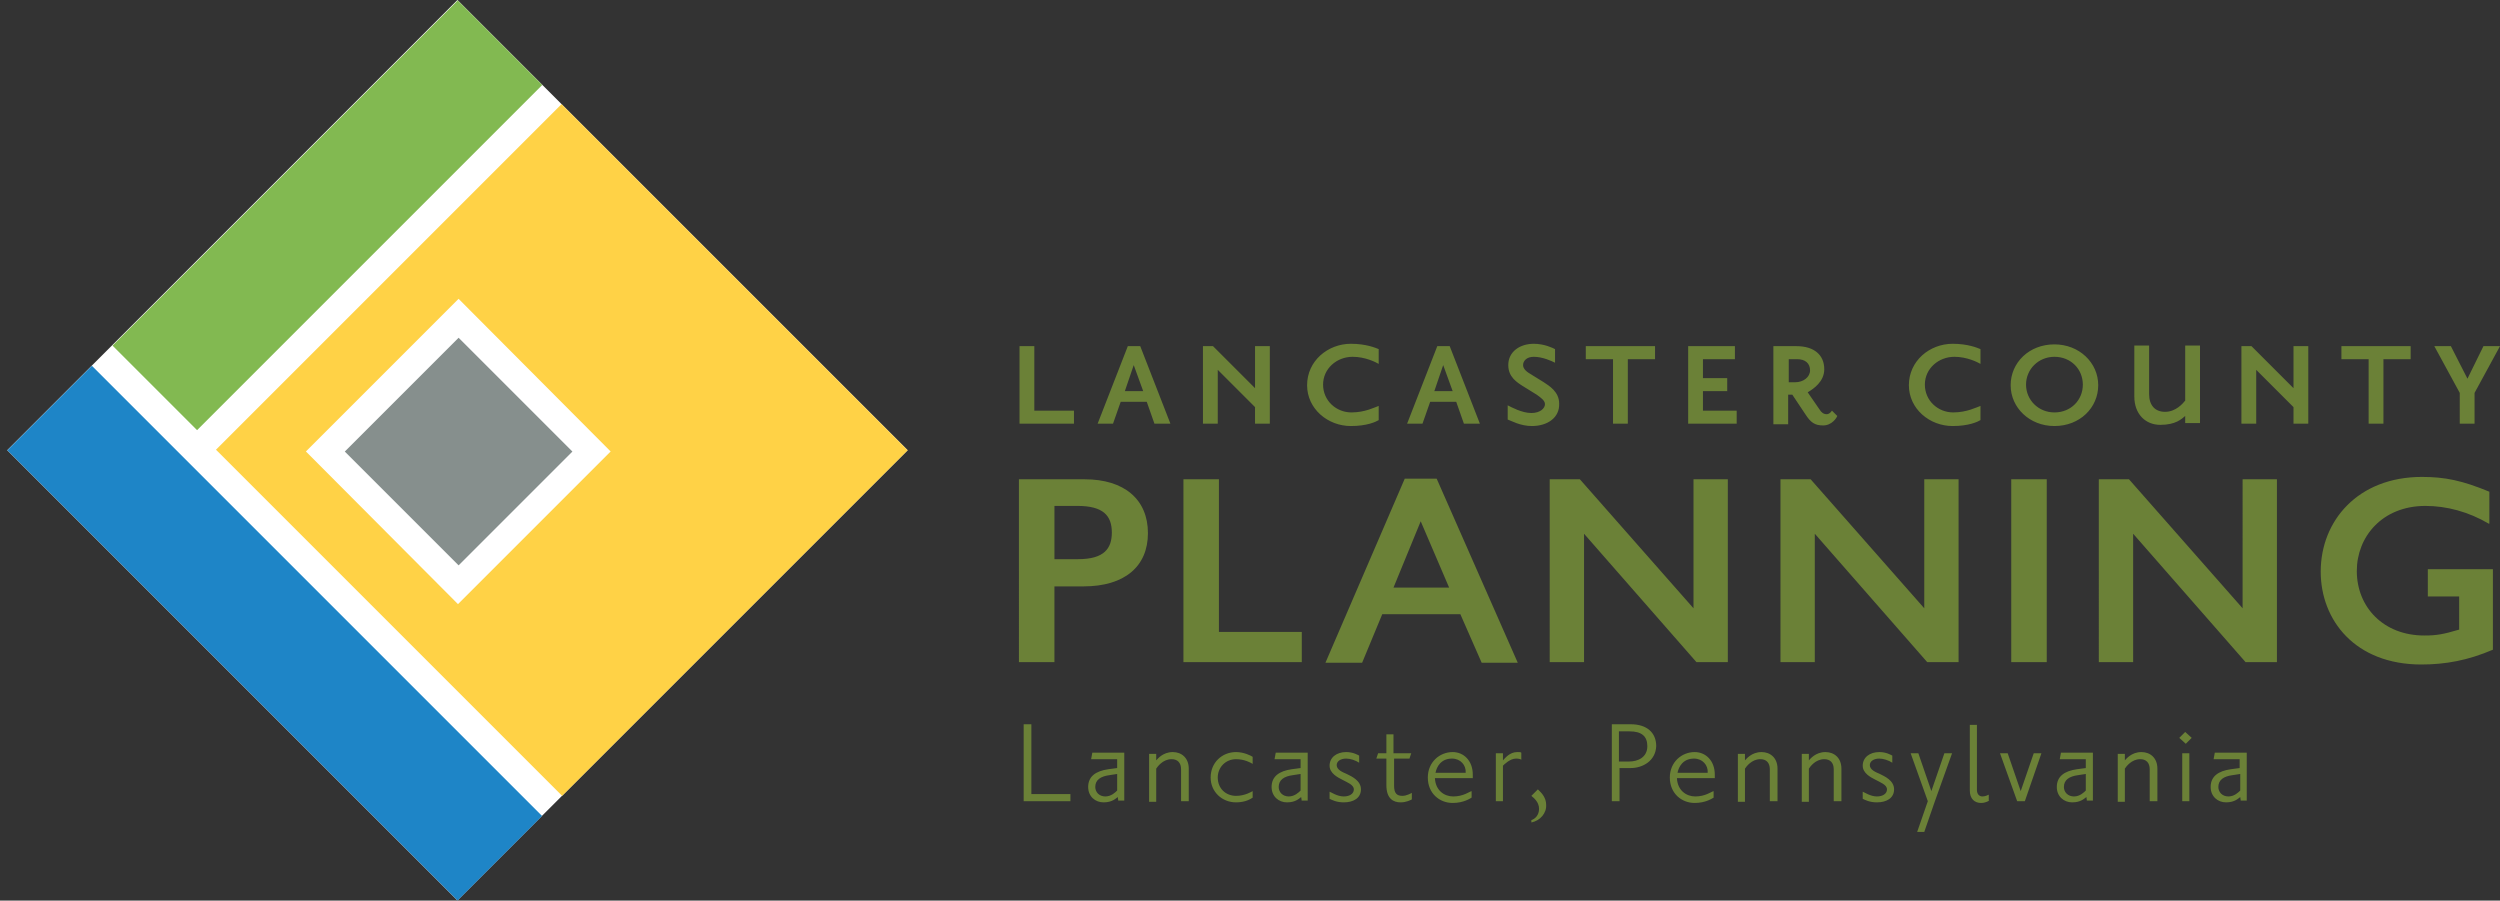
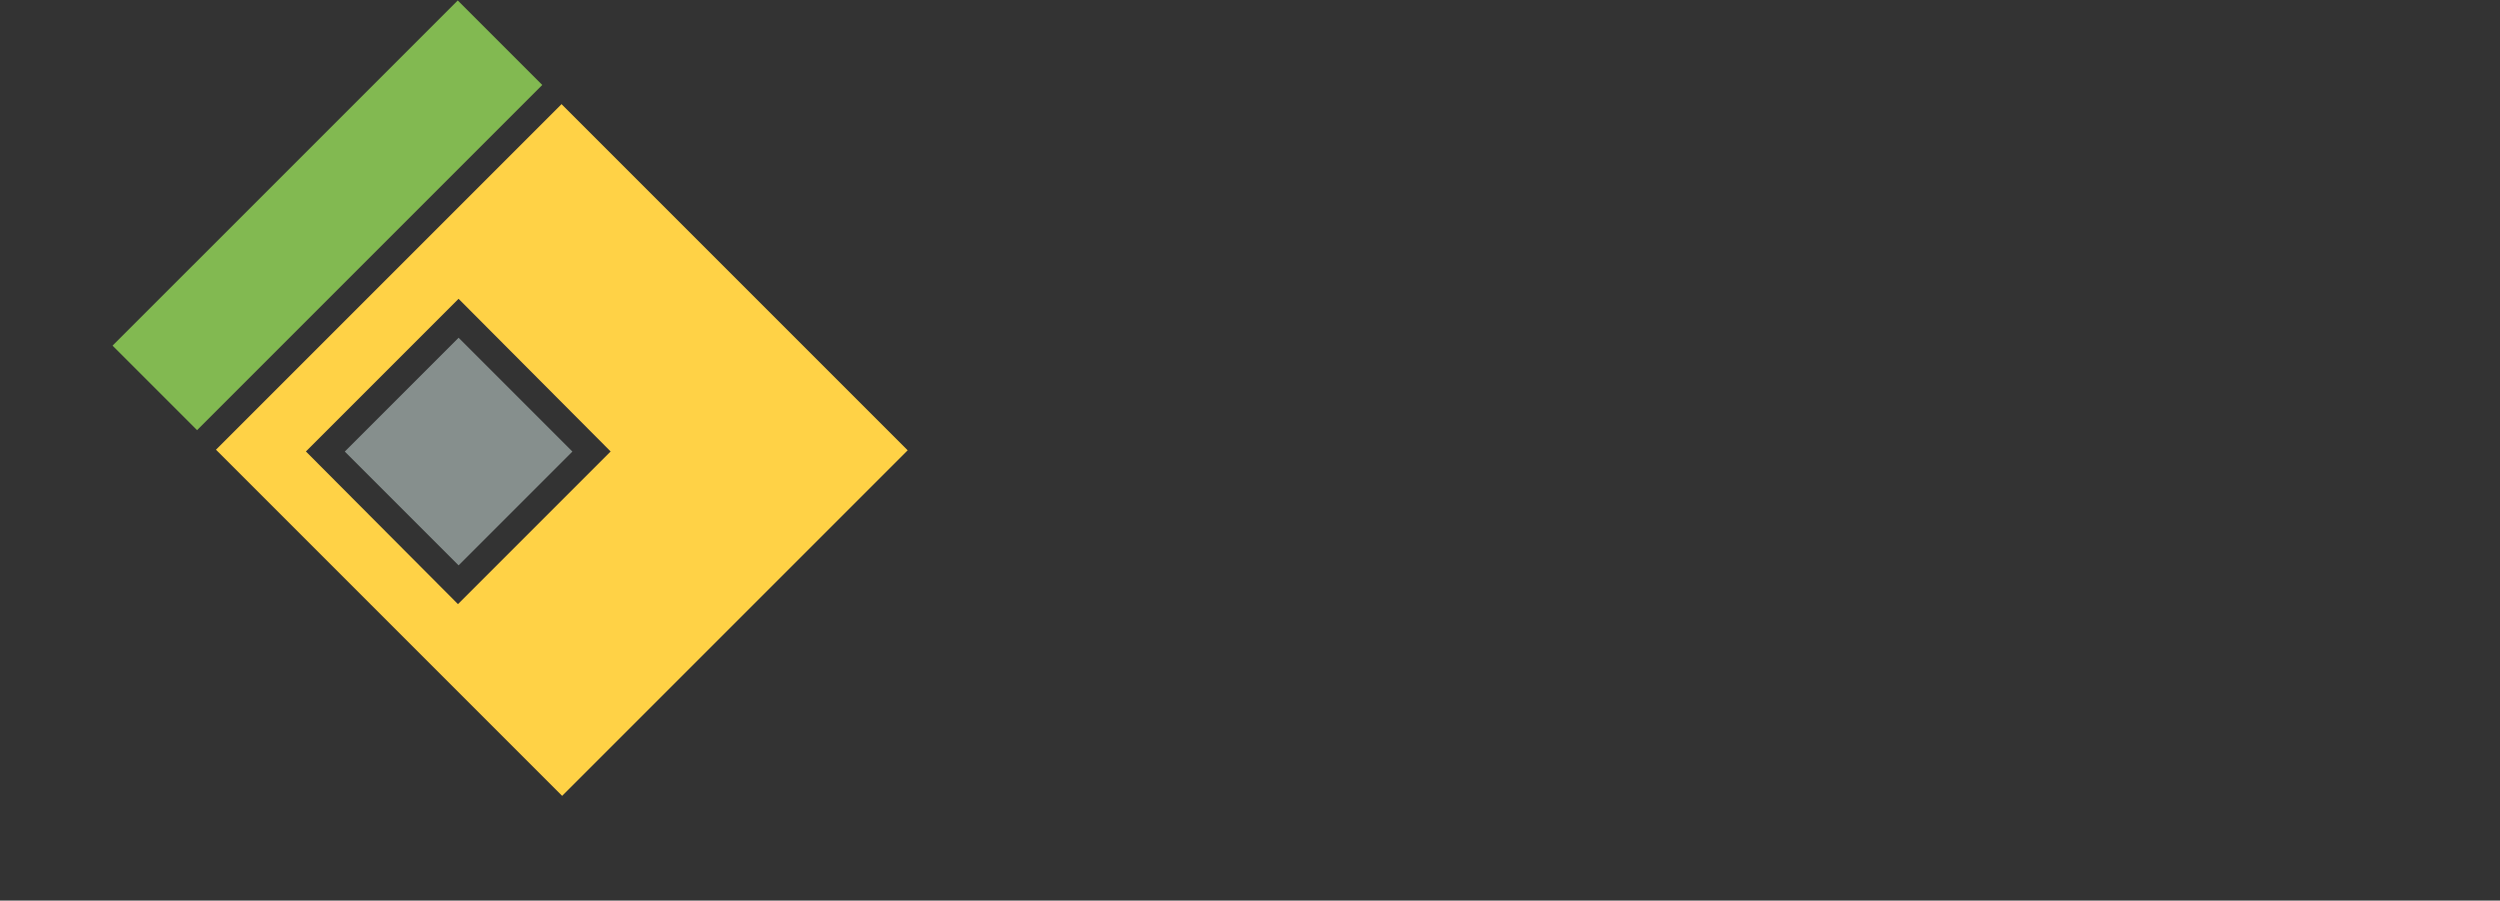
<svg xmlns="http://www.w3.org/2000/svg" xml:space="preserve" id="Layer_1" x="0" y="0" style="enable-background:new 0 0 422.5 152.2" version="1.1" viewBox="0 0 422.5 152.2">
  <rect x="0" y="0" width="422.5" height="152.2" fill="#333333" stroke="none" />
  <style>.st0{fill:#6b8137}</style>
-   <path d="M183.3 81c6.7 0 10.7 3.4 10.7 9.1 0 5.6-3.9 9-10.9 9h-4.9v12.8h-6V81h11.1zm-5.1 13.5h4c4.4 0 5.7-1.8 5.7-4.5 0-2.9-1.5-4.5-5.8-4.5h-3.9v9zM206 81v25.8h14v5.1h-20V81h6zM242.8 80.9l13.7 31.1h-6.1l-3.6-8.2h-13.2l-3.4 8.2H224l13.4-31.1h5.4zm-7.3 18.4h9.4l-4.8-11.2-4.6 11.2zM267 81l19.2 21.8V81h5.8v30.9h-5.3l-19-21.7v21.7h-5.8V81h5.1zM306 81l19.2 21.8V81h5.8v30.9h-5.3l-19-21.7v21.7h-5.8V81h5.1zM345.9 81v30.9h-6V81h6zM359.8 81l19.2 21.8V81h5.8v30.9h-5.3l-19-21.7v21.7h-5.8V81h5.1zM420.6 88.5c-3.4-2-7.1-3-10.7-3-7.3 0-11.6 5.2-11.6 11 0 6.1 4.5 10.9 11.4 10.9 2.1 0 3.2-.2 5.9-1v-5.6h-5.3v-4.6h11v13.6c-4.2 1.8-8 2.5-12.1 2.5-11.2 0-17-7.5-17-15.7 0-8.6 6.3-16 17.1-16 3.9 0 6.8.6 11.4 2.5v5.4zM173 135.4v-13h1.3v11.8h6.6v1.2H173zM189 135.4l-.1-.7c-.3.2-.9.9-2.4.9-1.4 0-2.6-1-2.6-2.6 0-1.8 1.3-2.7 3.4-3l1.5-.2v-1.5h-4.4l.2-1.1h5.4v8.1h-1zm-.2-4.6-1.3.2c-1.5.2-2.4.8-2.4 2 0 .9.7 1.6 1.7 1.6s1.7-.7 2-1v-2.8zM199.6 135.4V130c0-1.1-.6-1.7-1.6-1.7-1.5 0-2.4 1.3-2.6 1.6v5.6h-1.2v-8.1h1.2v1.1c.2-.2 1.1-1.4 2.8-1.4 1.5 0 2.7 1 2.7 2.8v5.5h-1.3zM208.9 135.6c-2.4 0-4.3-1.8-4.3-4.2 0-2.5 1.9-4.3 4.3-4.3 1.3 0 2.5.6 2.8.8v1.2c-.3-.2-1.4-.8-2.8-.8-1.8 0-3.1 1.4-3.1 3.1 0 1.9 1.4 3.1 3.1 3.1 1.5 0 2.6-.7 2.8-.8v1.1c-.3.2-1.2.8-2.8.8zM220 135.4l-.1-.7c-.3.2-.9.9-2.4.9-1.4 0-2.6-1-2.6-2.6 0-1.8 1.3-2.7 3.4-3l1.5-.2v-1.5h-4.4l.2-1.1h5.4v8.1h-1zm-.2-4.6-1.3.2c-1.5.2-2.4.8-2.4 2 0 .9.7 1.6 1.7 1.6s1.7-.7 2-1v-2.8zM227.1 135.6c-1.2 0-2-.4-2.4-.6v-1.2c.3.1 1.3.8 2.4.8.9 0 1.7-.4 1.7-1.2 0-.8-1.2-1.2-1.9-1.6-.8-.4-2.2-1.1-2.2-2.4 0-1.4 1.2-2.3 2.8-2.3 1.2 0 2 .5 2.2.6v1.2c-.6-.4-1.5-.7-2.2-.7-1 0-1.6.5-1.6 1.1 0 .8 1 1.2 1.7 1.5.8.4 2.4 1.1 2.4 2.6s-1.3 2.2-2.9 2.2zM236.7 135.6c-1.2 0-2.4-.6-2.4-2.9v-4.5h-1.7l.3-.9h1.4v-3.2h1.2v3.2h3l-.3.9h-2.6v4.6c0 1.3.5 1.7 1.4 1.7.7 0 1.4-.4 1.6-.5v1.1c-.2.1-.9.5-1.9.5zM242.5 131.5c.1 2.1 1.6 3.1 3.1 3.1 1.7 0 2.7-.8 3.1-.9v1.1c-.2.1-1.3.9-3.2.9-2.2 0-4.2-1.6-4.2-4.3 0-2.6 2-4.3 4.2-4.3 1.9 0 3.4 1.5 3.4 3.8v.6h-6.4zm2.9-3.3c-1.9 0-2.6 1.4-2.8 2.4h5.1c.1-1.3-.9-2.4-2.3-2.4zM256.2 128.2c-1 0-2 1-2.2 1.2v6h-1.2v-8.1h1.2v1.2c.3-.3 1.1-1.4 2.4-1.4.4 0 .6 0 .7.1v1.2c-.1-.1-.4-.2-.9-.2zM258.8 139v-.4c.6-.2 1.3-.8 1.3-1.9 0-1.1-.8-1.8-1.3-2.2l1.1-1.1.3.3c.3.3 1.1 1.1 1.1 2.3.1 1.4-1 2.7-2.5 3zM275.6 129.8h-1.9v5.6h-1.3v-13h3.2c2.7 0 4.3 1.4 4.3 3.7-.1 2.5-2.3 3.7-4.3 3.7zm-.2-6.2h-1.8v5.1h1.7c1.5 0 3.1-.7 3.1-2.6 0-1.7-1-2.5-3-2.5zM283.4 131.5c.1 2.1 1.6 3.1 3.1 3.1 1.7 0 2.7-.8 3.1-.9v1.1c-.2.1-1.3.9-3.2.9-2.2 0-4.2-1.6-4.2-4.3 0-2.6 2-4.3 4.2-4.3 1.9 0 3.4 1.5 3.4 3.8v.6h-6.4zm2.9-3.3c-1.9 0-2.6 1.4-2.8 2.4h5.1c.1-1.3-.9-2.4-2.3-2.4zM299.1 135.4V130c0-1.1-.6-1.7-1.6-1.7-1.5 0-2.4 1.3-2.6 1.6v5.6h-1.2v-8.1h1.2v1.1c.2-.2 1.1-1.4 2.8-1.4 1.5 0 2.7 1 2.7 2.8v5.5h-1.3zM309.9 135.4V130c0-1.1-.6-1.7-1.6-1.7-1.5 0-2.4 1.3-2.6 1.6v5.6h-1.2v-8.1h1.2v1.1c.2-.2 1.1-1.4 2.8-1.4 1.5 0 2.7 1 2.7 2.8v5.5h-1.3zM317.2 135.6c-1.2 0-2-.4-2.4-.6v-1.2c.3.1 1.3.8 2.4.8.9 0 1.7-.4 1.7-1.2 0-.8-1.2-1.2-1.9-1.6-.8-.4-2.2-1.1-2.2-2.4 0-1.4 1.2-2.3 2.8-2.3 1.2 0 2 .5 2.2.6v1.2c-.6-.4-1.5-.7-2.2-.7-1 0-1.6.5-1.6 1.1 0 .8 1 1.2 1.7 1.5.8.4 2.4 1.1 2.4 2.6s-1.3 2.2-2.9 2.2zM327 135.4l-1.8 5.2H324l1.8-5.2-2.9-8.1h1.3l2.2 6.4 2.2-6.4h1.3l-2.9 8.1zM336.2 135.3c-.2.1-.7.4-1.4.4-1.1 0-1.9-.7-1.9-2.1v-11.1h1.2v11c0 .8.5 1.1.9 1.1.5 0 .9-.2 1.1-.3v1zM342.2 135.4h-1.3l-2.9-8.1h1.3l2.2 6.4 2.2-6.4h1.3l-2.8 8.1zM352.7 135.4l-.1-.7c-.3.2-.9.9-2.4.9-1.4 0-2.6-1-2.6-2.6 0-1.8 1.3-2.7 3.4-3l1.5-.2v-1.5h-4.4l.2-1.1h5.4v8.1h-1zm-.2-4.6-1.3.2c-1.5.2-2.4.8-2.4 2 0 .9.7 1.6 1.7 1.6s1.7-.7 2-1v-2.8zM363.3 135.4V130c0-1.1-.6-1.7-1.6-1.7-1.5 0-2.4 1.3-2.6 1.6v5.6h-1.2v-8.1h1.2v1.1c.2-.2 1.1-1.4 2.8-1.4 1.5 0 2.7 1 2.7 2.8v5.5h-1.3zM369.4 125.7l-1.1-1 1-1 1.1 1-1 1zm-.6 9.7v-8.1h1.2v8.1h-1.2zM378.7 135.4l-.1-.7c-.3.2-.9.9-2.4.9-1.4 0-2.6-1-2.6-2.6 0-1.8 1.3-2.7 3.4-3l1.5-.2v-1.5h-4.4l.2-1.1h5.4v8.1h-1zm-.1-4.6-1.3.2c-1.5.2-2.4.8-2.4 2 0 .9.7 1.6 1.7 1.6s1.7-.7 2-1v-2.8zM172.3 71.6V58.5h2.5v10.9h6.7v2.2h-9.2zM195.1 71.6l-1.3-3.7h-4.4l-1.3 3.7h-2.6l5.1-13.1h2.1l5.1 13.1h-2.7zm-3.5-9.9-1.5 4.4h3.1l-1.6-4.4zM212.1 71.6v-2.8l-6.3-6.3v9.1h-2.5V58.5h1.7l7.1 7.1v-7.1h2.5v13.1h-2.5zM228.3 72c-3.9 0-7.4-2.9-7.4-6.9 0-4.1 3.5-7 7.4-7 2.6 0 4.2.7 4.7.9v2.5c-.5-.3-2.3-1.2-4.4-1.2-2.7 0-5 2-5 4.7s2.2 4.7 4.8 4.7c2.3 0 4-.9 4.6-1.1V71c-.5.3-2 1-4.7 1zM247.4 71.6l-1.3-3.7h-4.4l-1.3 3.7h-2.6l5.1-13.1h2.1l5.1 13.1h-2.7zm-3.5-9.9-1.5 4.4h3.1l-1.6-4.4zM258.9 72c-2 0-3.5-.9-4.1-1.1v-2.4c.6.3 2.4 1.3 4 1.3 1.5 0 2.3-.8 2.3-1.5 0-.6-.7-1.1-1.4-1.6l-2.1-1.3c-1.3-.8-2.7-1.7-2.7-3.7 0-2.3 2-3.6 4.3-3.6 1.8 0 3.2.7 3.6.9v2.3c-.6-.3-2.1-1-3.6-1-1.2 0-1.8.7-1.8 1.4s.7 1.2 1.4 1.6l2.1 1.3c.9.6 2.6 1.6 2.6 3.6.1 2.4-2 3.8-4.6 3.8zM275.1 60.7v10.9h-2.5V60.7H268v-2.2h11.7v2.2h-4.6zM285.3 71.6V58.5h7.9v2.2h-5.4v3.2h4.1v2.2h-4.1v3.3h5.7v2.2h-8.2zM308.1 71.9c-1.4 0-2.1-.5-3-1.9l-2.2-3.3h-.7v5h-2.5V58.5h3.9c3 0 4.7 1.5 4.7 3.9 0 2.1-1.8 3.3-2.8 3.9l2 2.9c.3.5.7.8 1.2.8.4 0 .7-.3.9-.6l.9.9c-.1.3-.9 1.6-2.4 1.6zm-4.4-11.2h-1.4v3.9h1.1c1.4 0 2.5-.9 2.5-2 0-1.2-.8-1.9-2.2-1.9zM330 72c-3.9 0-7.4-2.9-7.4-6.9 0-4.1 3.5-7 7.4-7 2.6 0 4.2.7 4.7.9v2.5c-.5-.3-2.3-1.2-4.4-1.2-2.7 0-5 2-5 4.7s2.2 4.7 4.8 4.7c2.3 0 4-.9 4.6-1.1V71c-.5.3-2 1-4.7 1zM347.2 72c-4.2 0-7.4-3.1-7.4-6.9s3.1-6.9 7.4-6.9c4.2 0 7.4 3.1 7.4 6.9s-3.1 6.9-7.4 6.9zm0-11.7c-2.7 0-4.8 2.1-4.8 4.7s2.1 4.7 4.8 4.7c2.8 0 4.8-2.1 4.8-4.7s-2-4.7-4.8-4.7zM369.3 71.6v-1.3c-.6.5-1.6 1.5-4.2 1.5-2.5 0-4.4-1.8-4.4-4.8v-8.6h2.5v8.2c0 1.9 1 3 2.7 3 1.8 0 3-1.4 3.4-1.9v-9.3h2.5v13.1h-2.5zM387.6 71.6v-2.8l-6.3-6.3v9.1h-2.5V58.5h1.7l7.1 7.1v-7.1h2.5v13.1h-2.5zM402.8 60.7v10.9h-2.5V60.7h-4.6v-2.2h11.7v2.2h-4.6zM419.7 58.5h2.8l-4.3 7.9v5.2h-2.5v-5.2l-4.3-7.9h2.8L417 64l2.7-5.5z" class="st0" />
-   <path d="M23.5 22.3h107.6v107.6H23.5z" style="fill:#fff" transform="rotate(-45.001 77.282 76.085)" />
+   <path d="M23.5 22.3v107.6H23.5z" style="fill:#fff" transform="rotate(-45.001 77.282 76.085)" />
  <path d="M45.2-4.9h20.2v82.5H45.2z" style="fill:#82b951" transform="rotate(45.001 55.271 36.408)" />
  <path d="M63.9 62.7h27.2v27.2H63.9z" style="fill:#868f8d" transform="rotate(45.001 77.487 76.31)" />
  <path d="M36.5 76 95 134.5l58.4-58.4-58.5-58.5L36.5 76zm66.7.3-25.8 25.8-25.7-25.8 25.8-25.8 25.7 25.8z" style="fill:#ffd246" />
-   <path d="M36.3 53.2h20.2v107.6H36.3z" style="fill:#1e85c7" transform="rotate(-45.001 46.412 106.966)" />
</svg>